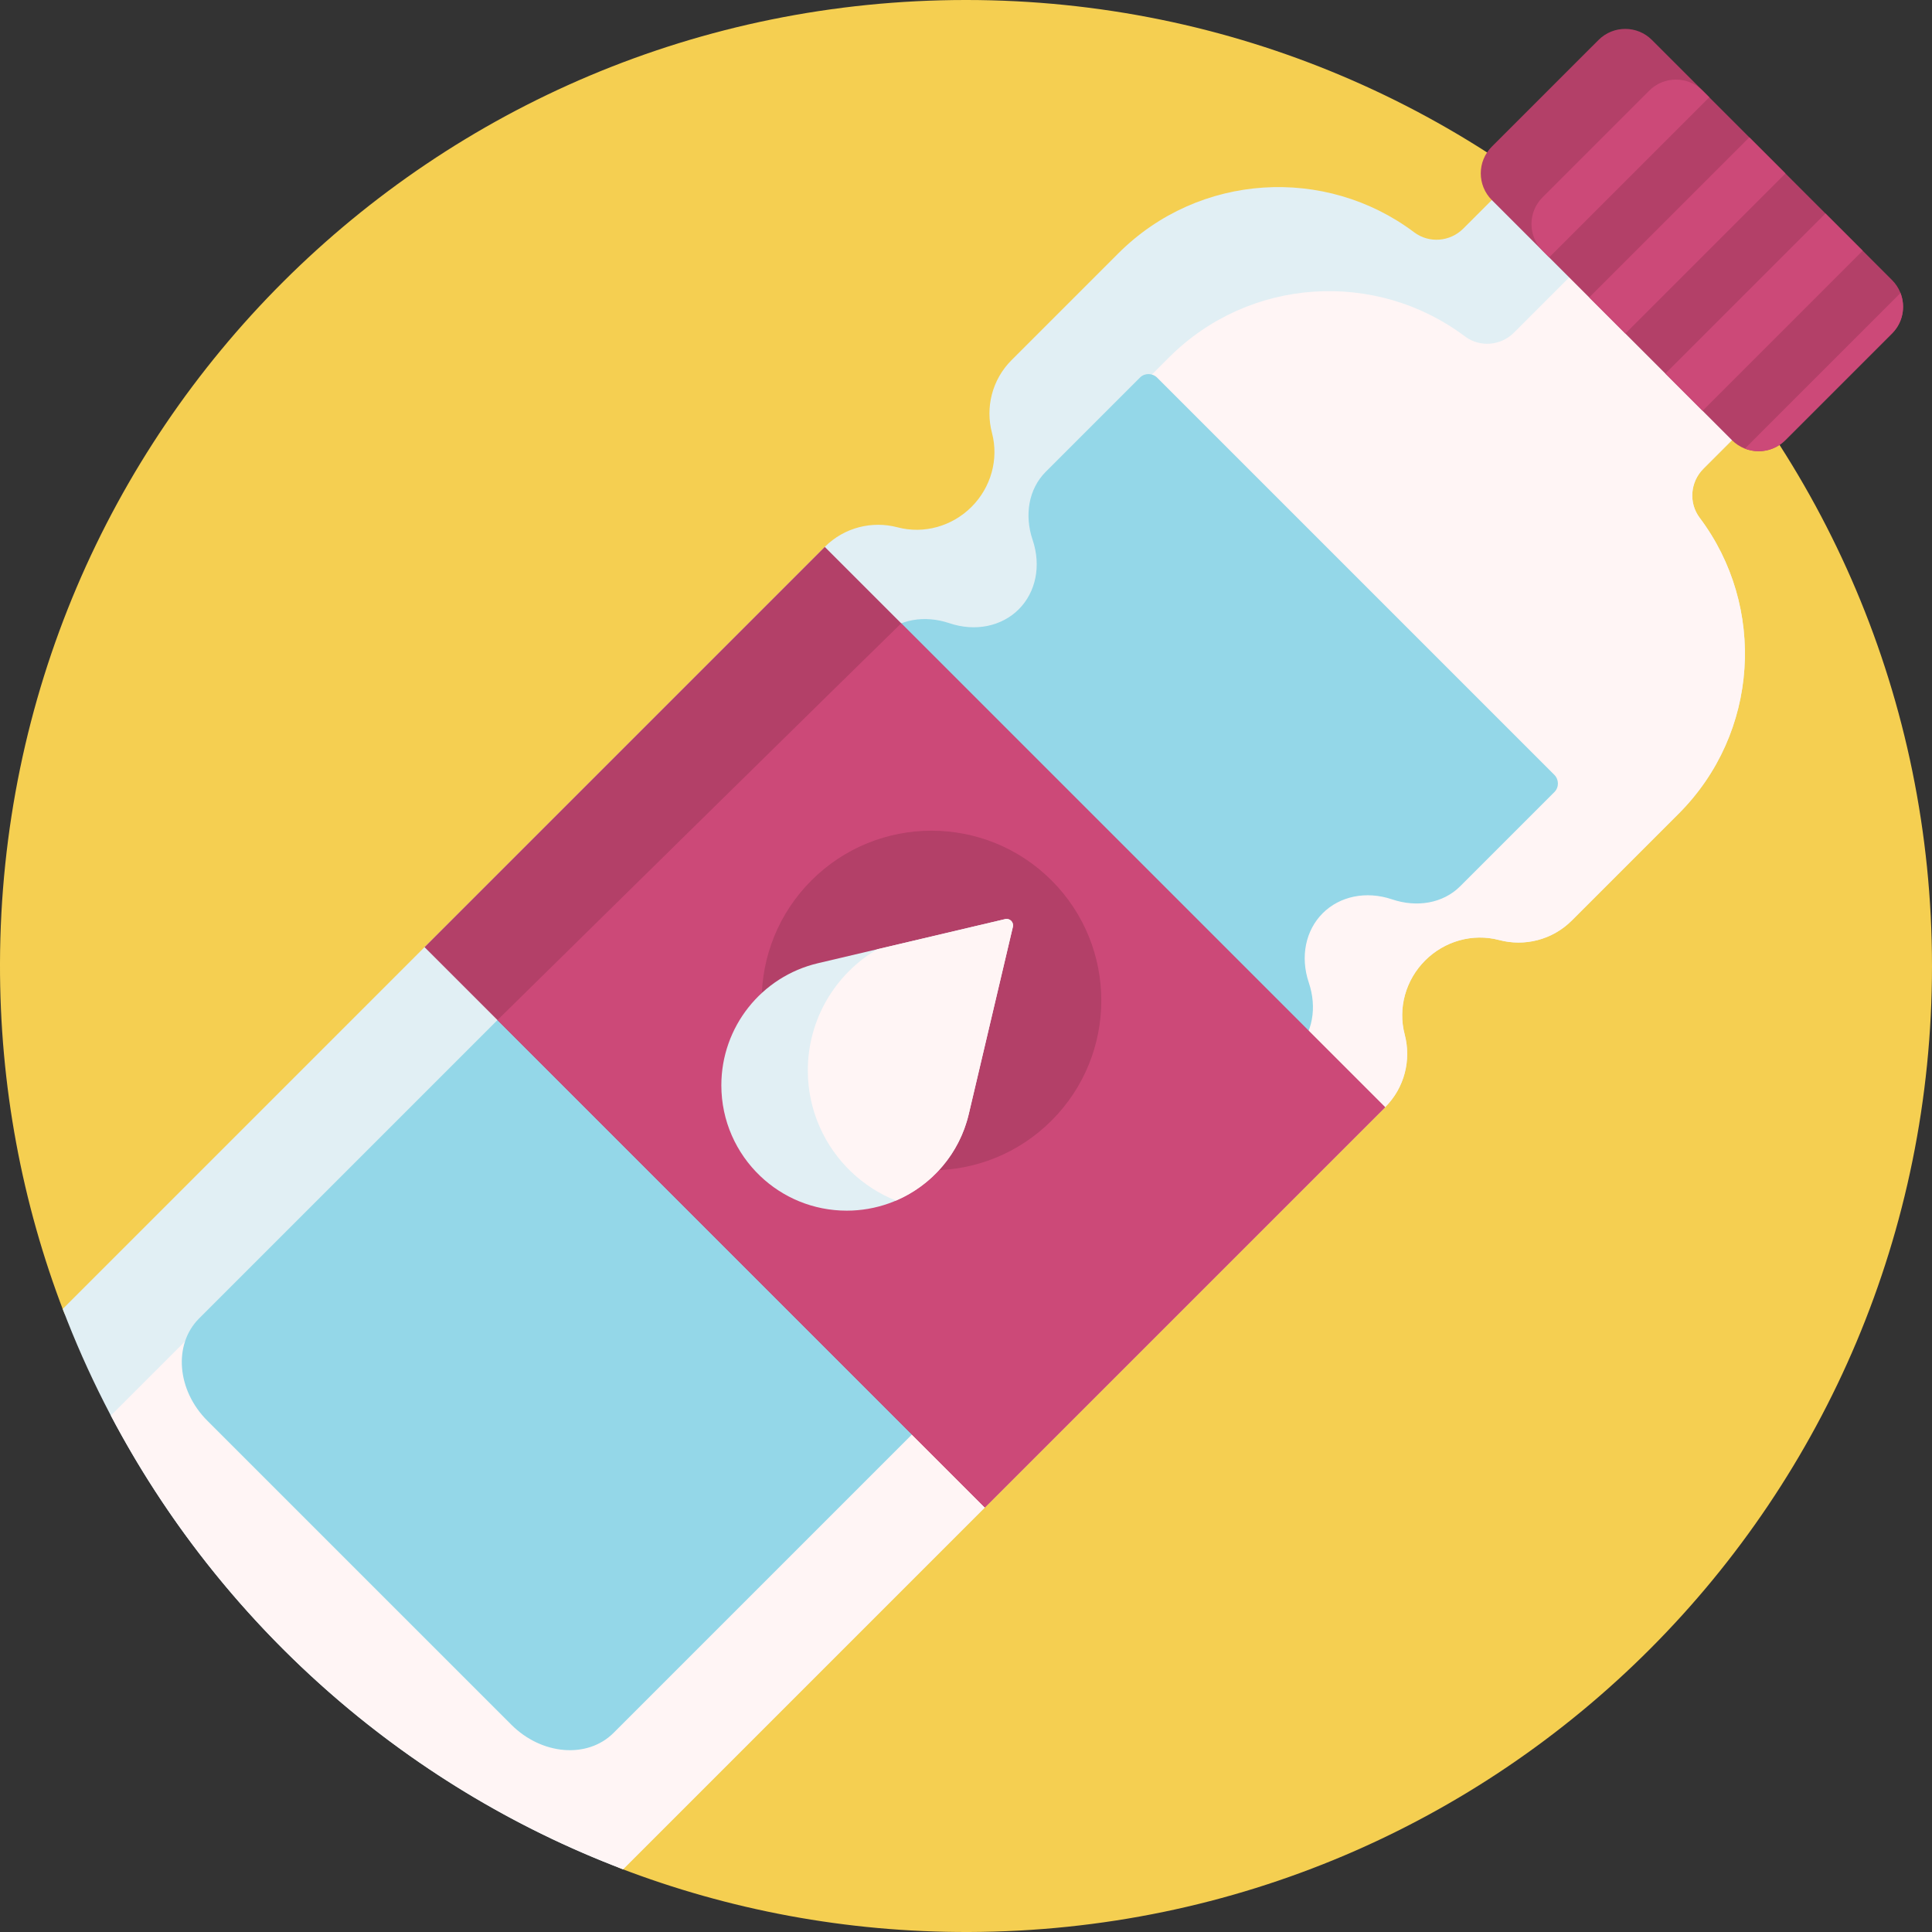
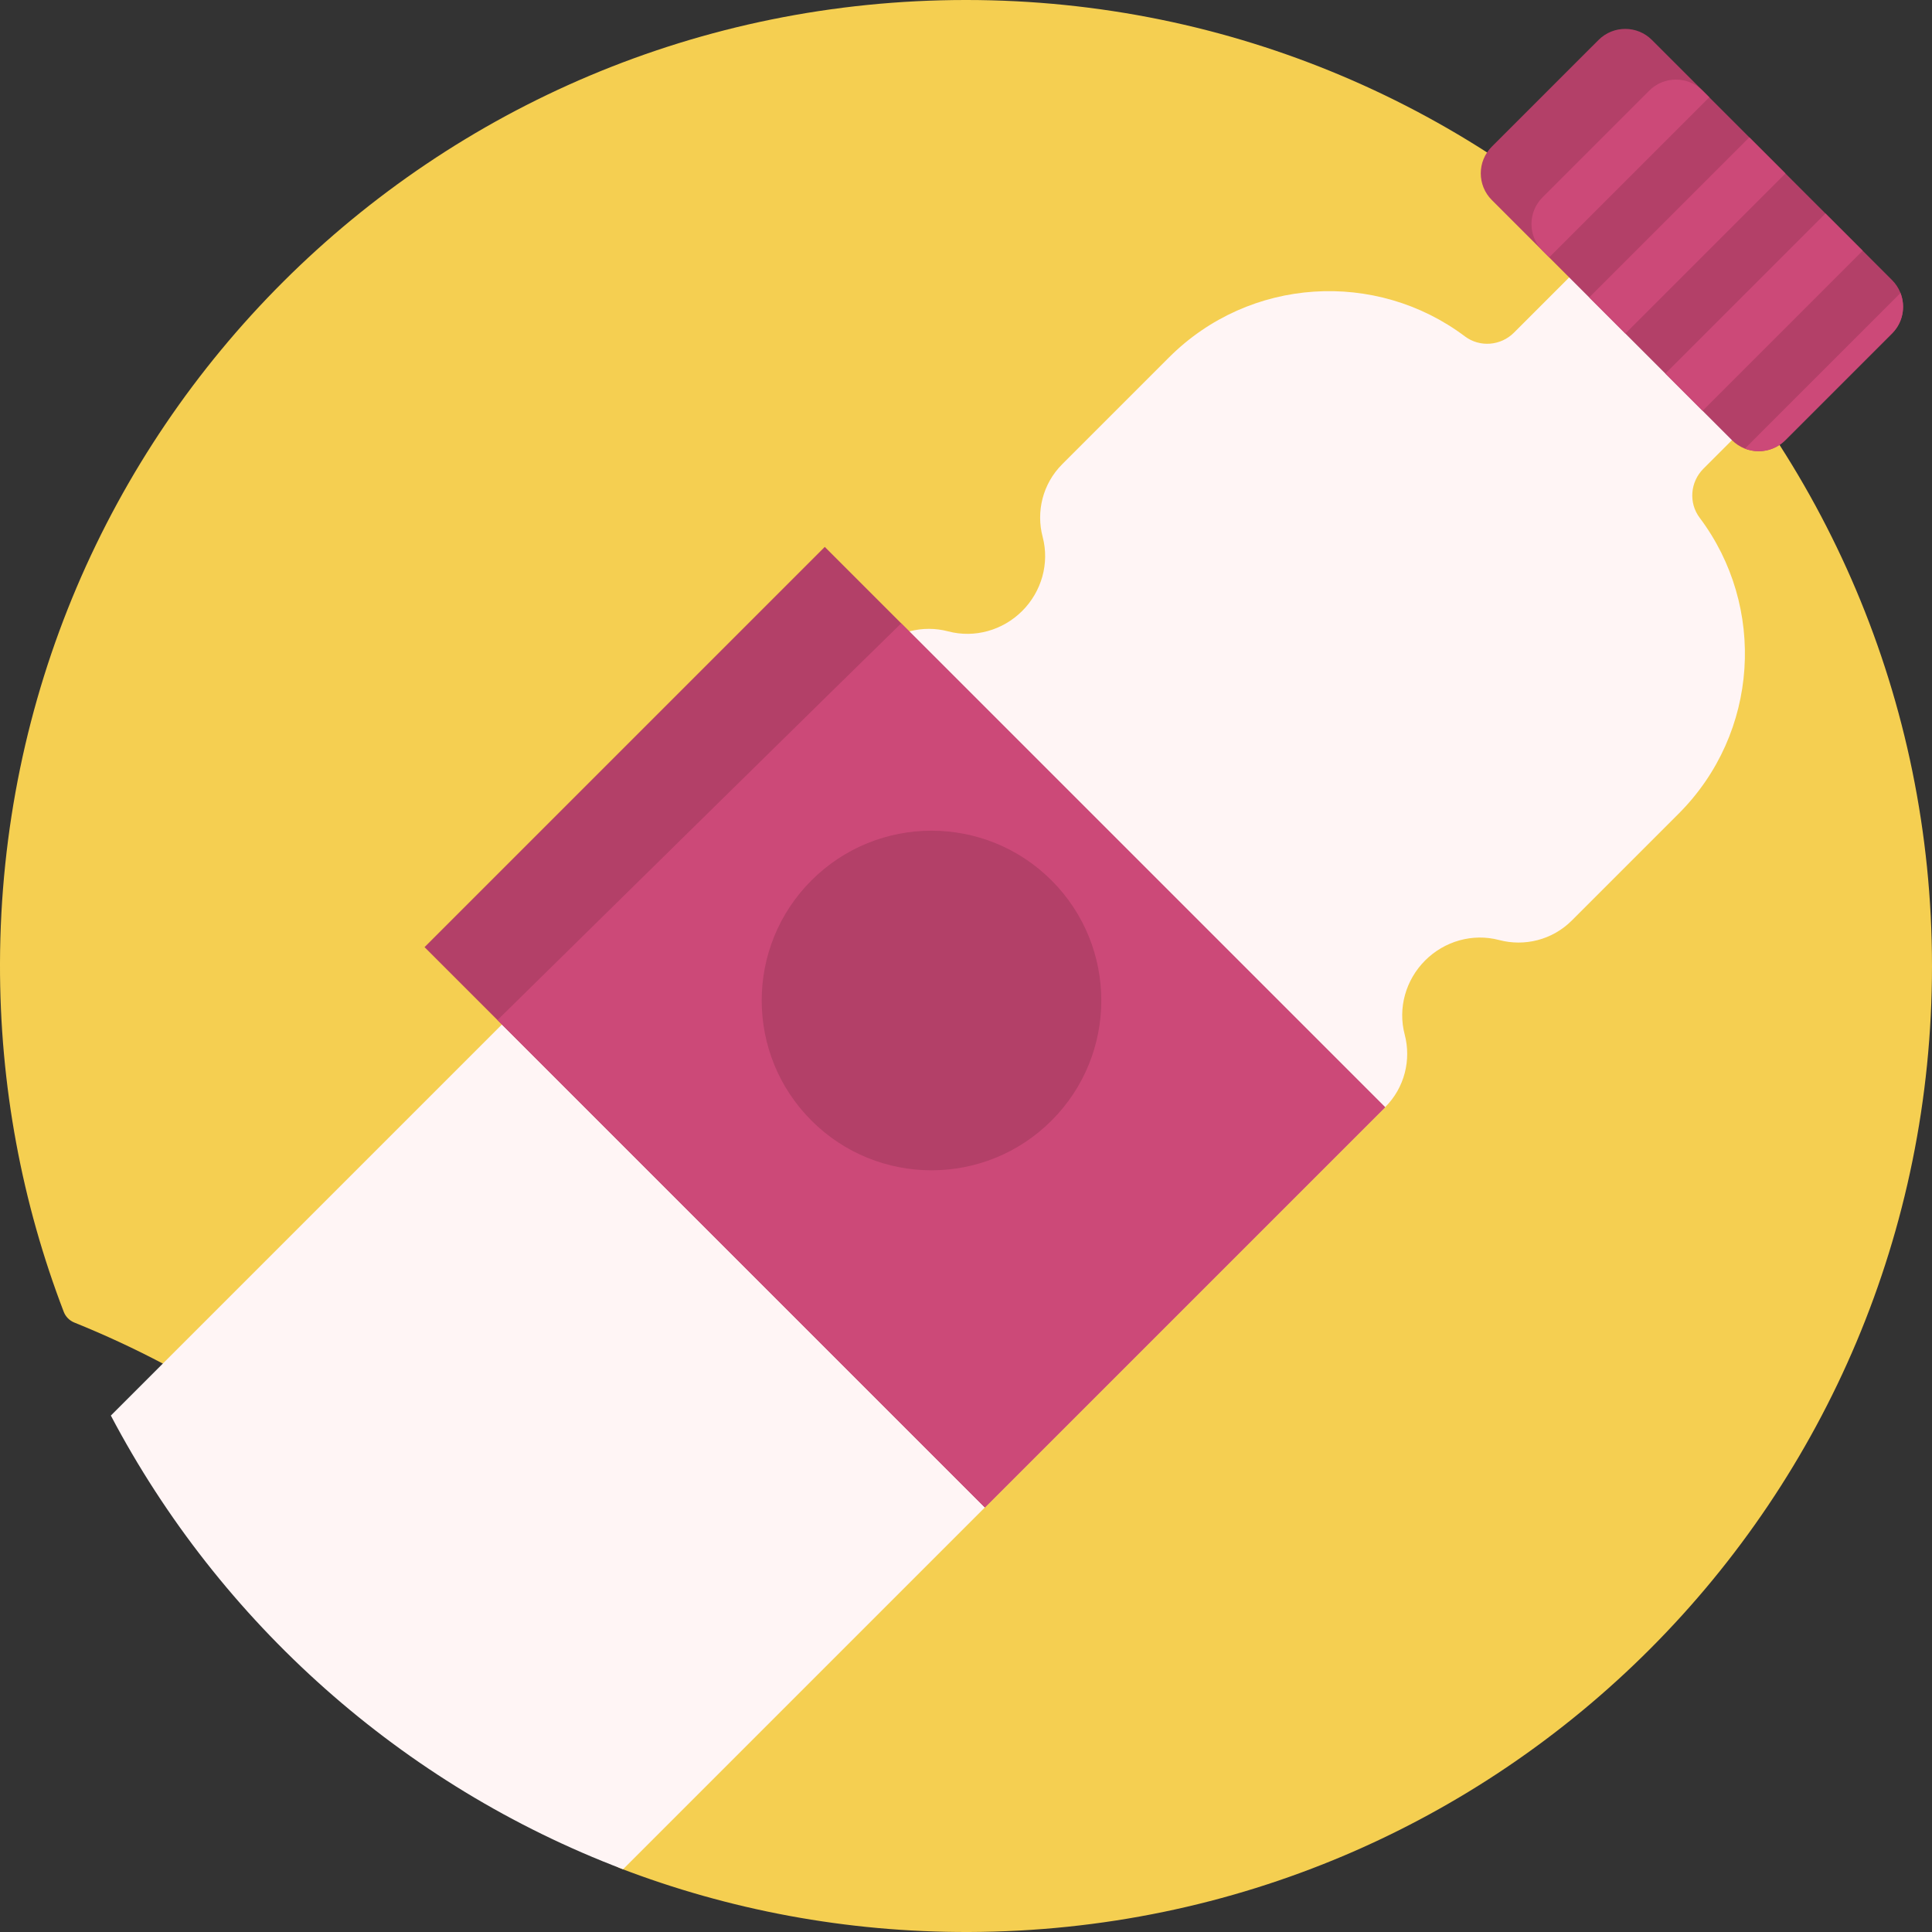
<svg xmlns="http://www.w3.org/2000/svg" height="512pt" viewBox="0 0 512 512" width="512pt">
  <rect x="0" y="0" width="512" height="512" fill="#333333" stroke="none" />
  <path d="m512 256c0 141.402-113.836 255.586-255.238 256-32.57.094-63.734-5.895-92.414-16.895-1.301-.5-2.324-1.531-2.848-2.828-25.977-64.395-77.383-115.801-141.777-141.777-1.297-.523-2.328-1.547-2.828-2.848-11-28.68-16.988-59.844-16.895-92.414.414-141.402 114.598-255.238 256-255.238 141.383 0 256 114.613 256 256zm0 0" fill="#f5cf51" />
-   <path d="m444.848 215.645-28.285 28.285c-5.223 5.223-12.609 6.953-19.27 5.191-7.02-1.855-14.488.281-19.621 5.414-5.133 5.129-7.27 12.602-5.414 19.617 1.762 6.66.031 14.051-5.191 19.273l-201.953 201.953c-68.27-25.938-122.559-80.227-148.492-148.492l201.953-201.953c5.223-5.223 12.609-6.953 19.27-5.191 7.016 1.855 14.488-.281 19.621-5.414 5.133-5.133 7.27-12.602 5.414-19.617-1.762-6.66-.031-14.051 5.191-19.273l28.285-28.285c21.391-21.391 54.922-23.254 78.426-5.582 3.949 2.969 9.496 2.508 12.992-.98l14.609-14.613c24.773 17.297 46.34 38.867 63.641 63.641l-14.609 14.609c-3.496 3.496-3.953 9.043-.984 12.992 17.672 23.504 15.809 57.031-5.582 78.426zm0 0" fill="#e1eff4" />
  <path d="m444.848 215.645-28.285 28.285c-5.223 5.223-12.609 6.953-19.27 5.191-7.02-1.855-14.488.281-19.621 5.414-5.133 5.133-7.27 12.602-5.414 19.617 1.762 6.66.031 14.051-5.191 19.273l-201.953 201.953c-58.551-22.246-106.82-65.348-135.738-120.238l202.633-202.629c5.223-5.223 12.613-6.953 19.27-5.191 7.02 1.852 14.488-.285 19.621-5.414 5.133-5.133 7.27-12.605 5.414-19.621-1.762-6.656-.031-14.051 5.191-19.27l28.285-28.285c21.391-21.395 54.922-23.254 78.426-5.582 3.949 2.965 9.5 2.508 12.992-.984l24.133-24.133c15.297 13.508 28.969 28.809 40.684 45.586l-14.613 14.609c-3.492 3.496-3.949 9.043-.98 12.992 17.672 23.504 15.809 57.031-5.582 78.426zm0 0" fill="#fff5f5" />
-   <path d="m411.906 205.332c1.258 1.258 1.289 3.305.035 4.562-.008.008-.012.012-.02.02l-24.934 24.934c-4.602 4.602-11.555 5.691-18.07 3.492-6.871-2.316-13.867-.844-18.391 3.68-4.523 4.52-5.996 11.52-3.676 18.387 2.199 6.52 1.109 13.469-3.492 18.07l-180.754 180.754c-6.887 6.887-19.023 5.91-27.109-2.18l-40.277-40.273-40.273-40.273c-8.086-8.09-9.062-20.227-2.18-27.109l180.754-180.754c4.605-4.605 11.555-5.691 18.074-3.492 6.867 2.316 13.863.844 18.387-3.68 4.523-4.523 5.996-11.52 3.676-18.387-2.199-6.52-1.109-13.469 3.492-18.07l24.934-24.934c.008-.008.016-.016.023-.023 1.254-1.254 3.301-1.219 4.559.035zm0 0" fill="#94d7e8" />
  <path d="m458.988 116.648-63.641-63.637c-3.902-3.906-3.902-10.238 0-14.145l28.285-28.281c3.906-3.906 10.238-3.906 14.141 0l63.641 63.637c3.906 3.906 3.906 10.238 0 14.145l-28.281 28.281c-3.906 3.906-10.238 3.906-14.145 0zm-197.988 282.844 106.066-106.066-148.492-148.492-106.066 106.066zm0 0" fill="#b34068" />
  <path d="m452.977 25.785-42.426 42.426-1.766-1.766c-3.906-3.906-3.906-10.238 0-14.145l28.281-28.281c3.906-3.906 10.238-3.906 14.145 0zm-42.426 42.43 10.609 10.605zm-171.719 96.977 128.234 128.234-106.066 106.066-129.164-129.164s104.746-103.035 106.996-105.137zm-23.793 68.129c-17.574 17.574-17.574 46.066 0 63.641 17.57 17.574 46.062 17.574 63.637 0 17.574-17.574 17.574-46.066 0-63.641-17.574-17.57-46.066-17.57-63.637 0zm247.371-114.434c-.609-.238-1.203-.543-1.766-.902.562.363 1.156.664 1.766.902zm41.234-41.238-41.234 41.238c3.59 1.402 7.824.664 10.723-2.238l28.281-28.281c2.898-2.898 3.637-7.129 2.23-10.719zm-.039-.105c.016.035.027.07.039.105l.008-.004c-.016-.035-.031-.066-.047-.102zm-52.395 31.328-30.051-30.051 42.426-42.426 30.051 30.051zm-9.871-9.871 42.426-42.426-10.605-10.605-42.426 42.426zm0 0" fill="#cc4978" />
-   <path d="m191.164 287.605c0-15.418 10.602-28.809 25.609-32.344l49.605-11.688c1.23-.289 2.336.816 2.047 2.047l-11.688 49.605c-3.531 15.008-16.926 25.613-32.344 25.613-8.891 0-16.969-3.492-22.93-9.18-6.348-6.055-10.301-14.594-10.301-24.055zm0 0" fill="#e1eff4" />
-   <path d="m256.738 295.227c-2.48 10.535-9.824 18.895-19.316 22.945-4.422-1.773-8.426-4.367-11.816-7.602-7.098-6.77-11.523-16.324-11.523-26.91 0-13.48 7.254-25.582 18.438-32.109l33.859-7.977c1.23-.289 2.336.816 2.047 2.047zm0 0" fill="#fff5f5" />
</svg>